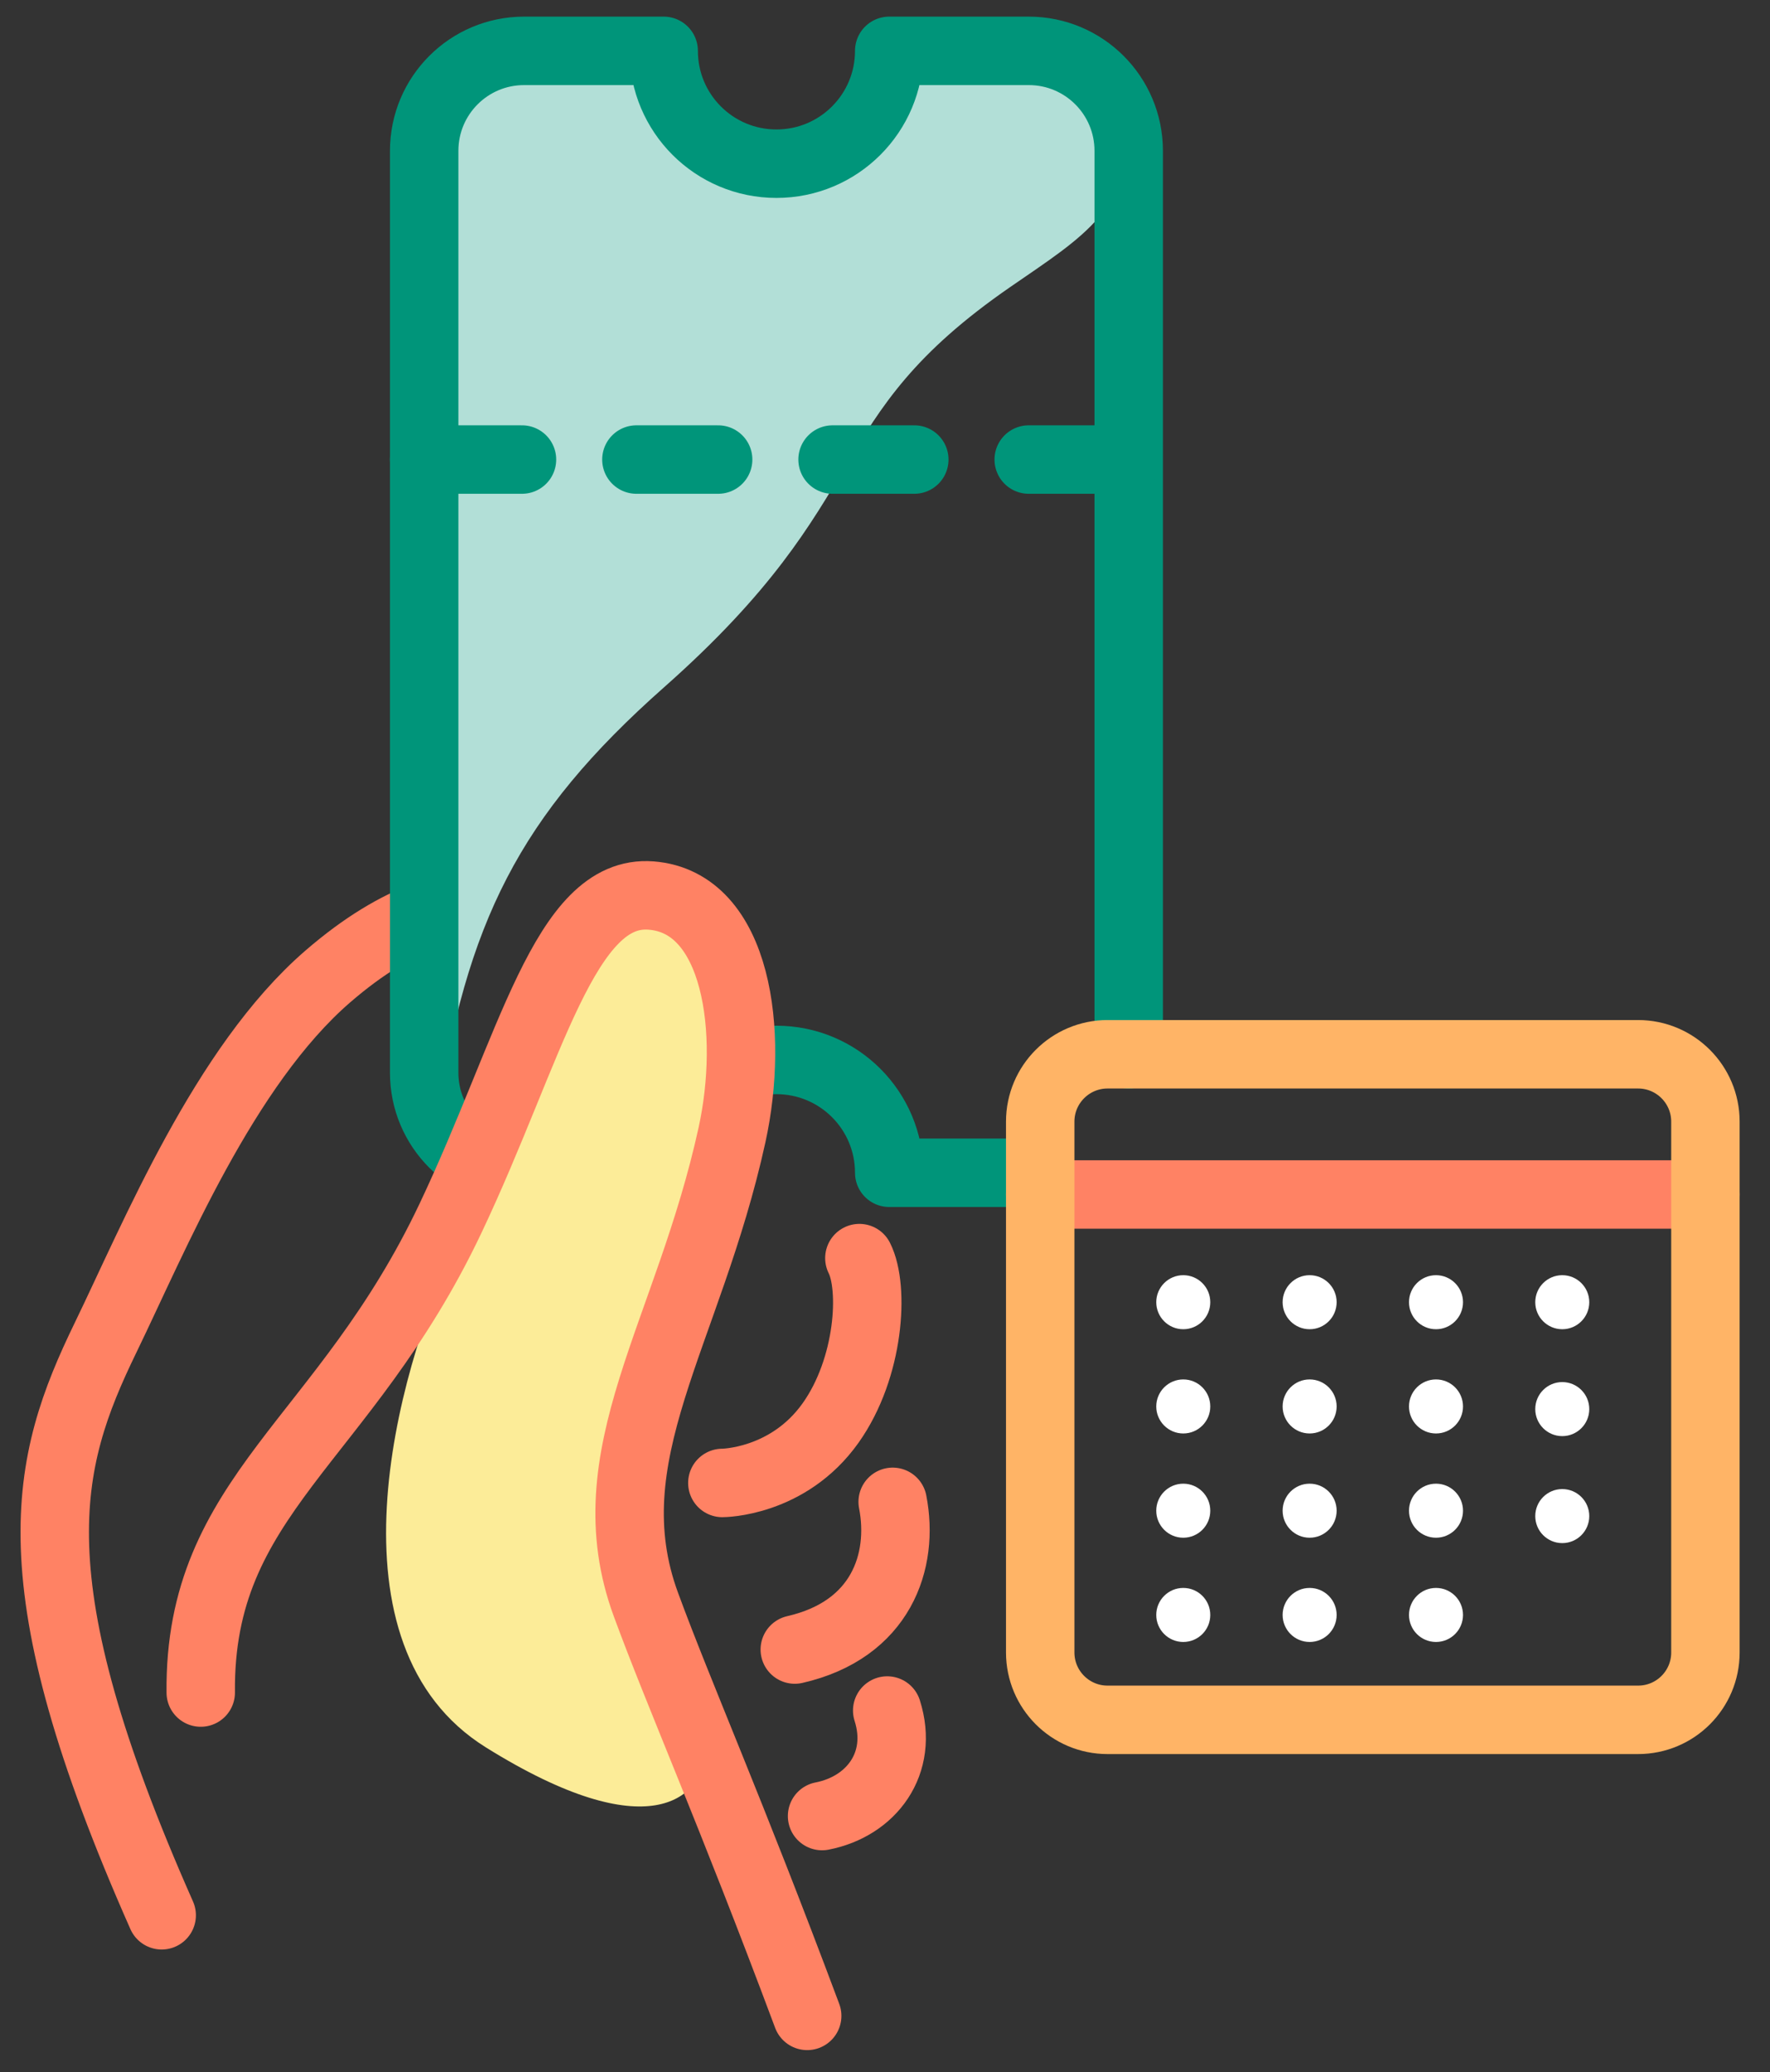
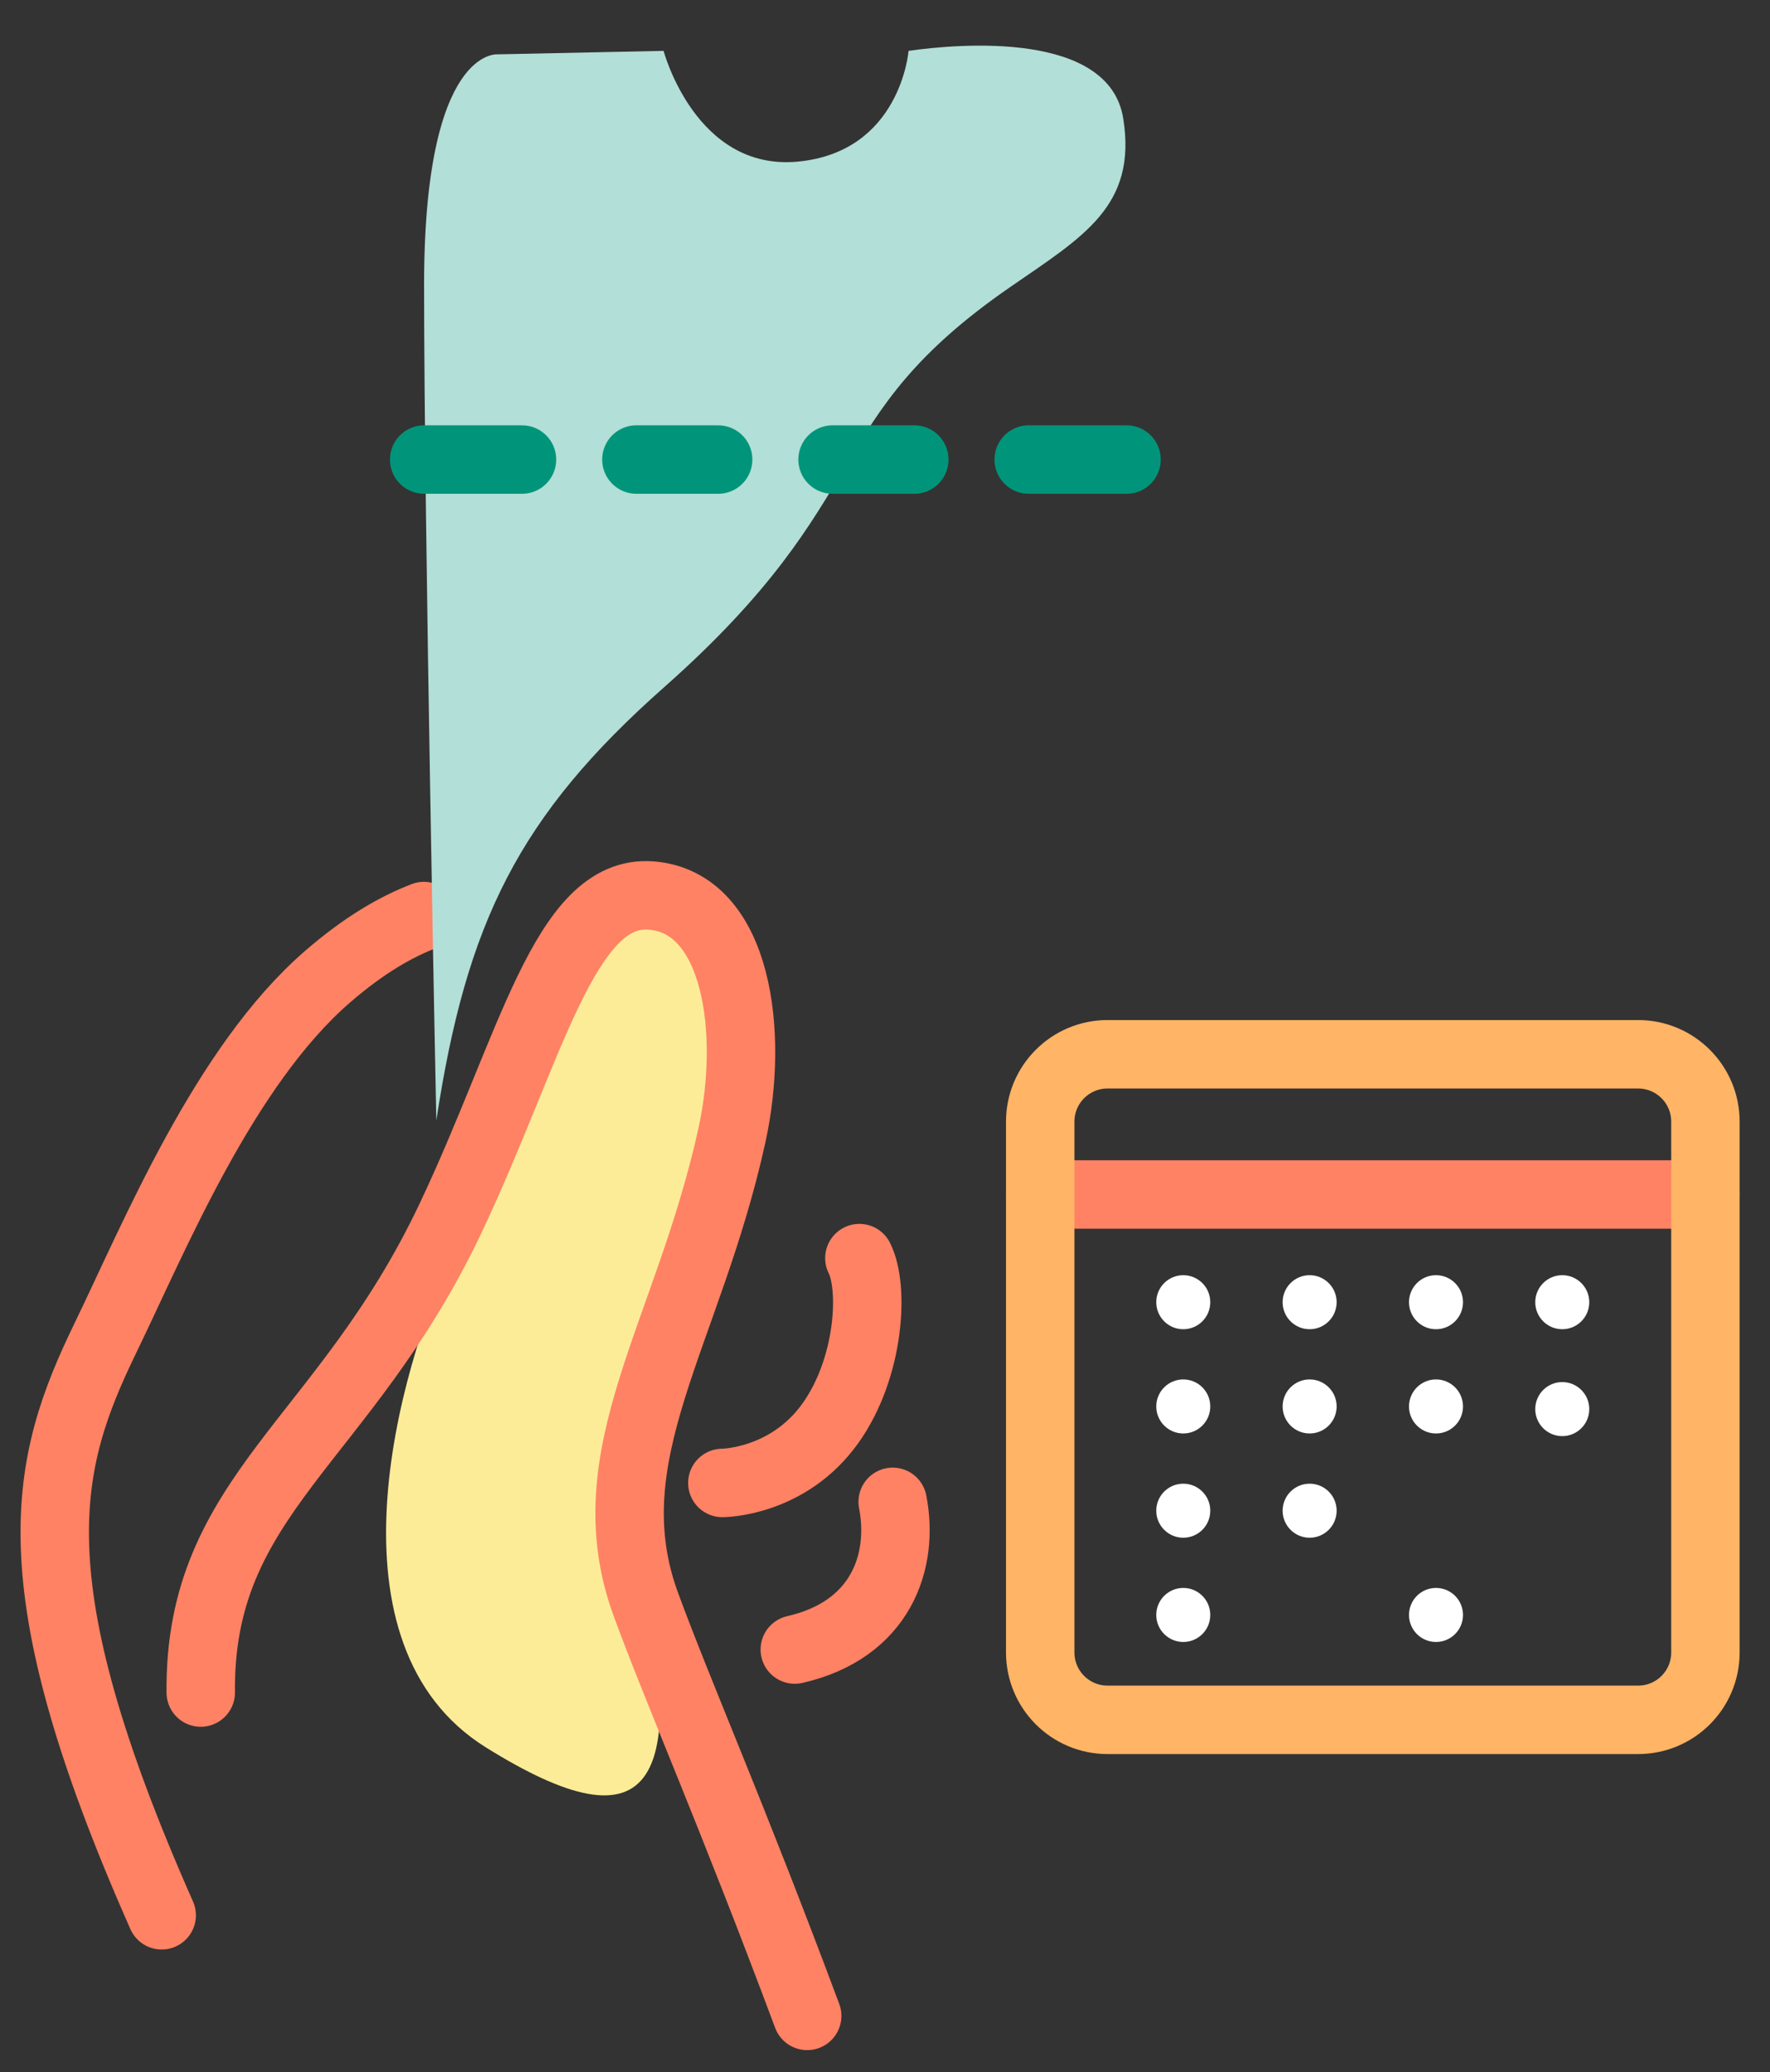
<svg xmlns="http://www.w3.org/2000/svg" fill="none" viewBox="0 0 194 227" height="227" width="194">
  <rect x="0" y="0" width="194" height="227" fill="#333333" stroke="none" />
  <path stroke-linejoin="round" stroke-linecap="round" stroke-miterlimit="10" stroke-width="7.5" stroke="#FF8264" d="M46.462 100.352C43.452 101.512 39.982 103.462 35.902 106.992C24.562 116.812 16.932 135.492 11.572 146.532C4.902 160.272 1.412 173.012 17.722 209.812" />
  <path fill="#B2DFD7" d="M47.822 122.752C51.122 101.072 56.842 89.392 72.792 75.282C96.512 54.302 89.612 46.012 110.742 31.432C118.722 25.922 124.642 22.572 123.112 12.982C121.592 3.392 105.202 4.762 99.582 5.572C99.582 5.572 98.722 16.612 87.482 17.702C76.242 18.792 72.732 5.572 72.732 5.572L54.582 5.952C54.582 5.952 46.482 5.052 46.482 31.202C46.482 57.352 47.822 122.752 47.822 122.752Z" />
-   <path stroke-linejoin="round" stroke-linecap="round" stroke-miterlimit="10" stroke-width="7.5" stroke="#00957A" d="M114.002 128.402C113.592 128.452 113.182 128.472 112.762 128.472H97.462C97.462 121.642 91.932 116.112 85.102 116.112C78.272 116.112 72.742 121.642 72.742 128.472H57.442C51.392 128.472 46.492 123.572 46.492 117.522V16.522C46.492 10.472 51.392 5.572 57.442 5.572H72.742C72.742 12.402 78.272 17.932 85.102 17.932C91.932 17.932 97.462 12.402 97.462 5.572H112.762C118.812 5.572 123.712 10.472 123.712 16.522V115.492" />
  <path stroke-linejoin="round" stroke-linecap="round" stroke-miterlimit="10" stroke-width="7.5" stroke="#00957A" d="M46.492 50.342H57.212" />
  <path stroke-linejoin="round" stroke-linecap="round" stroke-miterlimit="10" stroke-width="7.5" stroke="#00957A" d="M112.752 50.342H123.472" />
  <path stroke-linejoin="round" stroke-linecap="round" stroke-miterlimit="10" stroke-width="7.5" stroke="#00957A" d="M91.252 50.342H100.212" />
  <path stroke-linejoin="round" stroke-linecap="round" stroke-miterlimit="10" stroke-width="7.5" stroke="#00957A" d="M69.752 50.342H78.712" />
  <path stroke-linejoin="round" stroke-linecap="round" stroke-miterlimit="10" stroke-width="7.5" stroke="#FF8264" d="M94.192 137.822C95.832 141.072 95.322 149.832 91.052 155.862C86.382 162.452 79.172 162.452 79.172 162.452" />
-   <path fill="#FCEC98" d="M53.272 191.432C35.272 180.232 43.439 150.432 49.772 136.932L51.272 130.932L67.272 98.432L79.272 101.432L81.772 124.932L68.772 165.432L77.272 192.432C76.772 196.766 71.272 202.632 53.272 191.432Z" />
+   <path fill="#FCEC98" d="M53.272 191.432C35.272 180.232 43.439 150.432 49.772 136.932L51.272 130.932L67.272 98.432L79.272 101.432L81.772 124.932L68.772 165.432C76.772 196.766 71.272 202.632 53.272 191.432Z" />
  <path stroke-linejoin="round" stroke-linecap="round" stroke-miterlimit="10" stroke-width="7.5" stroke="#FF8264" d="M97.842 164.522C99.112 171.032 96.572 178.542 87.112 180.702" />
-   <path stroke-linejoin="round" stroke-linecap="round" stroke-miterlimit="10" stroke-width="7.5" stroke="#FF8264" d="M97.242 187.382C99.082 193.162 95.512 197.892 90.102 198.942" />
  <path fill="white" d="M129.692 145.612C131.327 145.612 132.652 144.287 132.652 142.652C132.652 141.017 131.327 139.692 129.692 139.692C128.057 139.692 126.732 141.017 126.732 142.652C126.732 144.287 128.057 145.612 129.692 145.612Z" />
  <path fill="white" d="M129.692 168.452C131.327 168.452 132.652 167.127 132.652 165.492C132.652 163.857 131.327 162.532 129.692 162.532C128.057 162.532 126.732 163.857 126.732 165.492C126.732 167.127 128.057 168.452 129.692 168.452Z" />
  <path fill="white" d="M129.692 179.872C131.327 179.872 132.652 178.547 132.652 176.912C132.652 175.277 131.327 173.952 129.692 173.952C128.057 173.952 126.732 175.277 126.732 176.912C126.732 178.547 128.057 179.872 129.692 179.872Z" />
  <path fill="white" d="M129.692 157.032C131.327 157.032 132.652 155.707 132.652 154.072C132.652 152.437 131.327 151.112 129.692 151.112C128.057 151.112 126.732 152.437 126.732 154.072C126.732 155.707 128.057 157.032 129.692 157.032Z" />
  <path fill="white" d="M143.542 145.612C145.176 145.612 146.502 144.287 146.502 142.652C146.502 141.017 145.176 139.692 143.542 139.692C141.907 139.692 140.582 141.017 140.582 142.652C140.582 144.287 141.907 145.612 143.542 145.612Z" />
  <path fill="white" d="M143.542 168.452C145.176 168.452 146.502 167.127 146.502 165.492C146.502 163.857 145.176 162.532 143.542 162.532C141.907 162.532 140.582 163.857 140.582 165.492C140.582 167.127 141.907 168.452 143.542 168.452Z" />
-   <path fill="white" d="M143.542 179.872C145.176 179.872 146.502 178.547 146.502 176.912C146.502 175.277 145.176 173.952 143.542 173.952C141.907 173.952 140.582 175.277 140.582 176.912C140.582 178.547 141.907 179.872 143.542 179.872Z" />
  <path fill="white" d="M143.542 157.032C145.176 157.032 146.502 155.707 146.502 154.072C146.502 152.437 145.176 151.112 143.542 151.112C141.907 151.112 140.582 152.437 140.582 154.072C140.582 155.707 141.907 157.032 143.542 157.032Z" />
  <path fill="white" d="M157.392 145.612C159.026 145.612 160.352 144.287 160.352 142.652C160.352 141.017 159.026 139.692 157.392 139.692C155.757 139.692 154.432 141.017 154.432 142.652C154.432 144.287 155.757 145.612 157.392 145.612Z" />
-   <path fill="white" d="M157.392 168.452C159.026 168.452 160.352 167.127 160.352 165.492C160.352 163.857 159.026 162.532 157.392 162.532C155.757 162.532 154.432 163.857 154.432 165.492C154.432 167.127 155.757 168.452 157.392 168.452Z" />
  <path fill="white" d="M157.392 179.872C159.026 179.872 160.352 178.547 160.352 176.912C160.352 175.277 159.026 173.952 157.392 173.952C155.757 173.952 154.432 175.277 154.432 176.912C154.432 178.547 155.757 179.872 157.392 179.872Z" />
  <path fill="white" d="M157.392 157.032C159.026 157.032 160.352 155.707 160.352 154.072C160.352 152.437 159.026 151.112 157.392 151.112C155.757 151.112 154.432 152.437 154.432 154.072C154.432 155.707 155.757 157.032 157.392 157.032Z" />
  <path fill="white" d="M171.231 145.612C172.866 145.612 174.191 144.287 174.191 142.652C174.191 141.017 172.866 139.692 171.231 139.692C169.597 139.692 168.271 141.017 168.271 142.652C168.271 144.287 169.597 145.612 171.231 145.612Z" />
-   <path fill="white" d="M171.231 169.042C172.866 169.042 174.191 167.717 174.191 166.082C174.191 164.447 172.866 163.122 171.231 163.122C169.597 163.122 168.271 164.447 168.271 166.082C168.271 167.717 169.597 169.042 171.231 169.042Z" />
  <path fill="white" d="M171.231 157.322C172.866 157.322 174.191 155.997 174.191 154.362C174.191 152.727 172.866 151.402 171.231 151.402C169.597 151.402 168.271 152.727 168.271 154.362C168.271 155.997 169.597 157.322 171.231 157.322Z" />
  <path stroke-linejoin="round" stroke-linecap="round" stroke-miterlimit="10" stroke-width="7.5" stroke="#FF8264" d="M186.922 130.852H114.012" />
  <path stroke-linejoin="round" stroke-linecap="round" stroke-miterlimit="10" stroke-width="7.5" stroke="#FFB466" d="M179.542 188.402H121.392C117.312 188.402 114.012 185.092 114.012 181.022V122.872C114.012 118.792 117.322 115.492 121.392 115.492H179.542C183.622 115.492 186.922 118.802 186.922 122.872V181.022C186.922 185.102 183.622 188.402 179.542 188.402Z" />
  <path stroke-linejoin="round" stroke-linecap="round" stroke-miterlimit="10" stroke-width="7.5" stroke="#FF8264" d="M22.002 185.412C21.782 163.732 37.732 158.002 49.362 133.492C58.222 114.812 61.862 97.362 71.362 98.102C80.862 98.842 82.682 113.142 80.232 124.322C75.442 146.172 64.782 159.462 70.802 175.792C74.502 185.842 79.962 198.072 88.472 220.832" />
</svg>